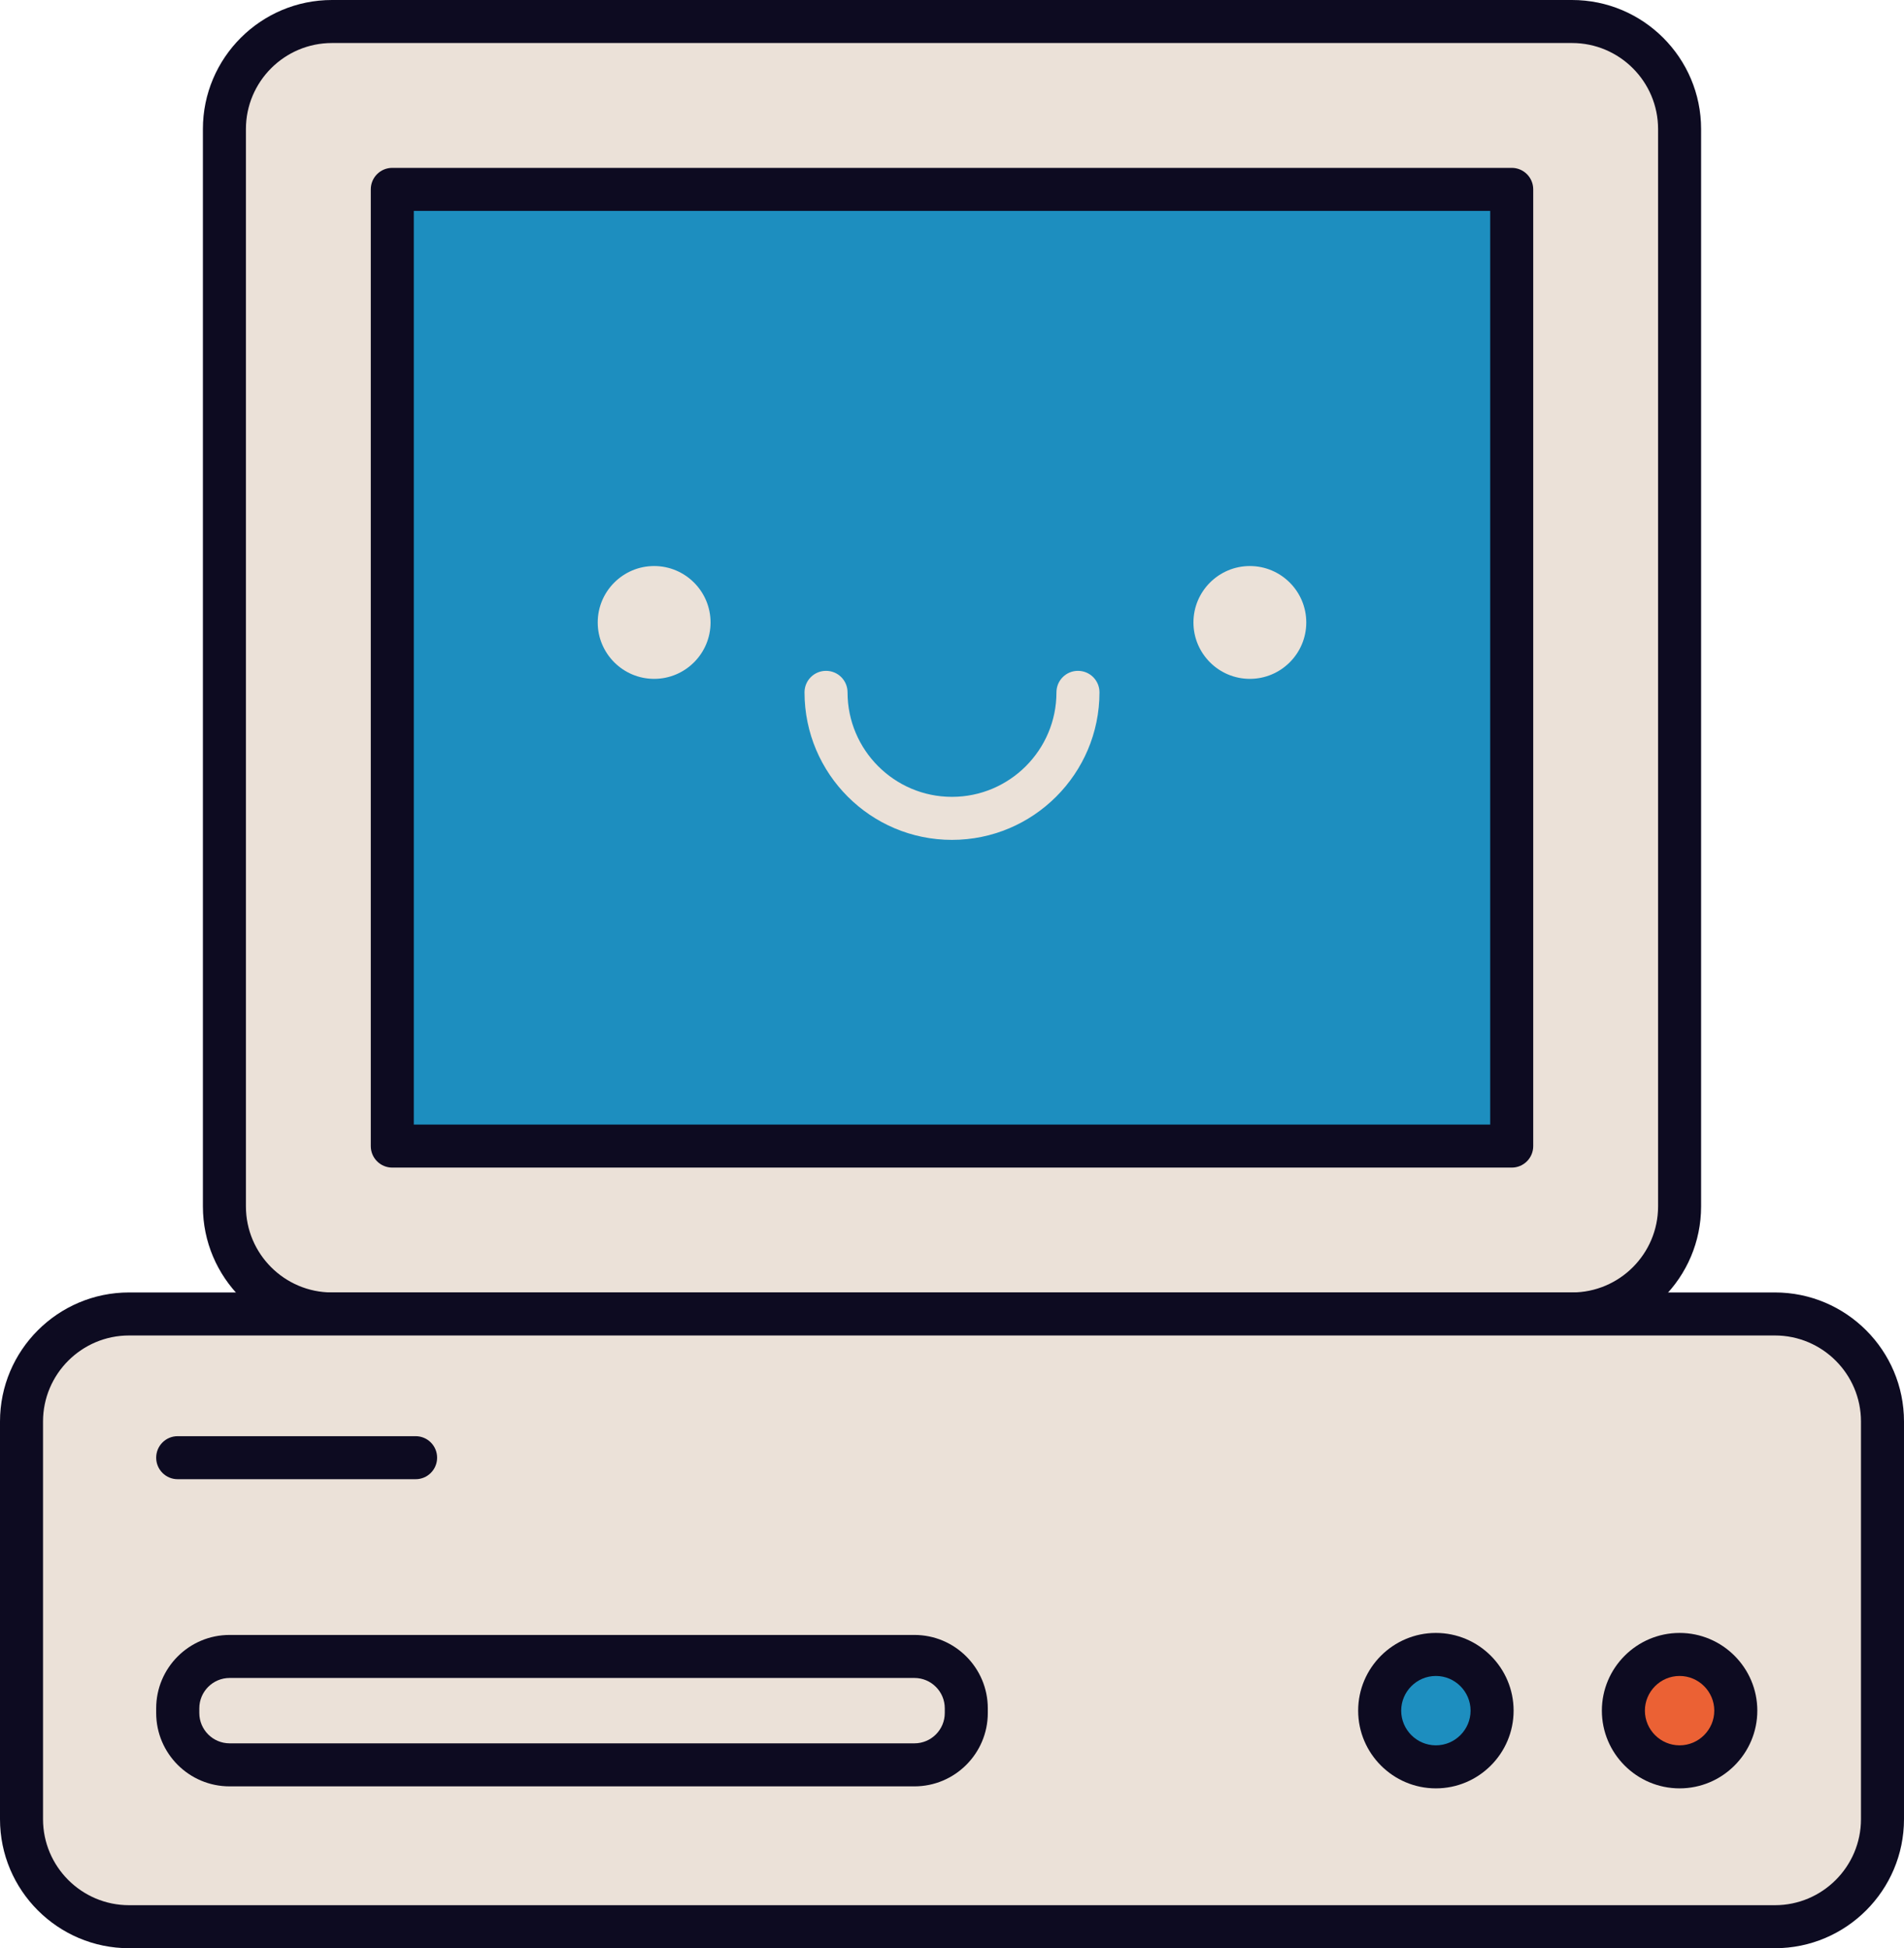
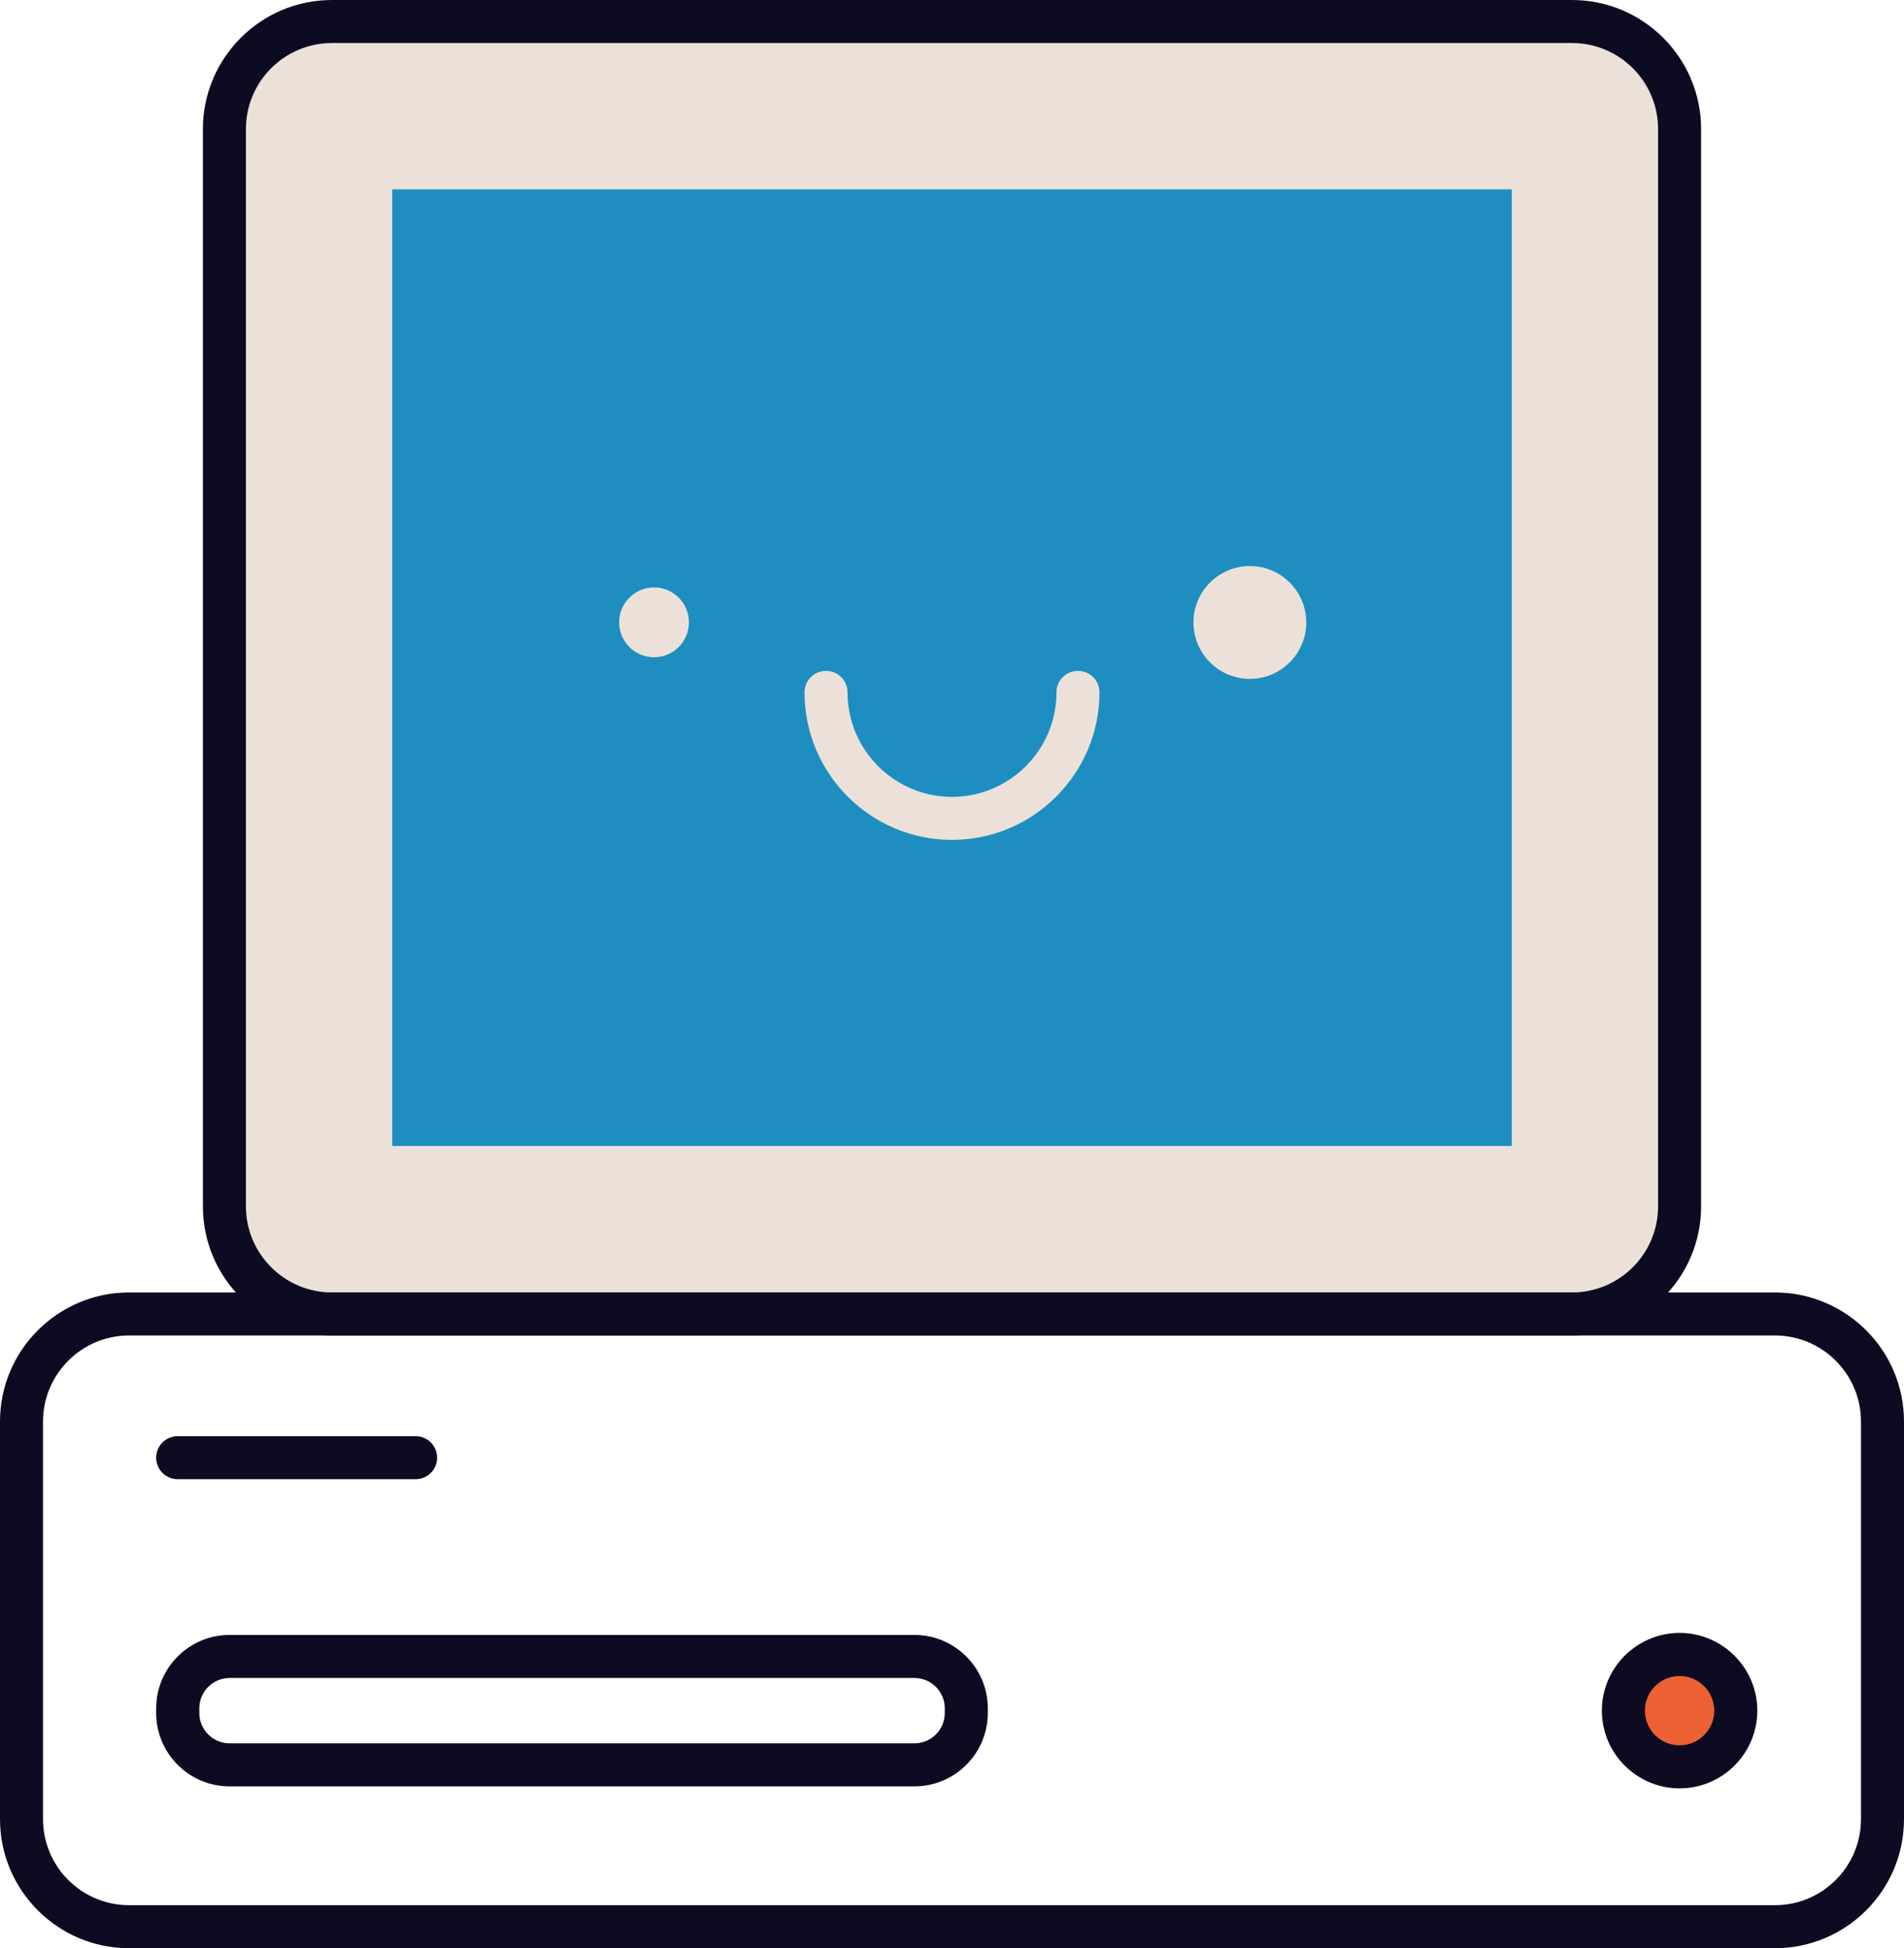
<svg xmlns="http://www.w3.org/2000/svg" id="Layer_2" viewBox="0 0 180.55 184.76">
  <defs>
    <style>.cls-1{fill:#ebe1d8;}.cls-2{fill:#eb6134;}.cls-3{fill:#1d8ebf;}.cls-4{fill:#0d0b21;}</style>
  </defs>
  <g id="icons">
    <g id="computer-icon">
      <g>
        <rect class="cls-1" x="21.27" y="2.04" width="137.99" height="122.57" rx="10.2" ry="10.2" />
        <path class="cls-4" d="m149.07,126.65H31.48c-6.75,0-12.24-5.49-12.24-12.24V12.24c0-6.75,5.49-12.24,12.24-12.24h117.59c6.75,0,12.24,5.49,12.24,12.24v102.17c0,6.75-5.49,12.24-12.24,12.24h0ZM31.48,4.08c-4.5,0-8.16,3.66-8.16,8.16v102.17c0,4.5,3.66,8.16,8.16,8.16h117.59c4.5,0,8.16-3.66,8.16-8.16V12.24c0-4.5-3.66-8.16-8.16-8.16H31.48Z" />
      </g>
      <g>
        <rect class="cls-3" x="37.2" y="17.96" width="106.15" height="90.72" />
-         <path class="cls-4" d="m143.35,110.73H37.2c-1.13,0-2.04-.91-2.04-2.04V17.96c0-1.13.91-2.04,2.04-2.04h106.15c1.13,0,2.04.91,2.04,2.04v90.73c0,1.13-.91,2.04-2.04,2.04Zm-104.11-4.08h102.07V20H39.24s0,86.65,0,86.65Z" />
      </g>
      <g>
-         <rect class="cls-1" x="2.04" y="124.61" width="176.47" height="58.11" rx="10.2" ry="10.2" />
        <path class="cls-4" d="m168.31,184.76H12.24c-6.75,0-12.24-5.49-12.24-12.24v-37.71c0-6.75,5.49-12.24,12.24-12.24h156.07c6.75,0,12.24,5.49,12.24,12.24v37.71c0,6.75-5.49,12.24-12.24,12.24ZM12.24,126.65c-4.5,0-8.16,3.66-8.16,8.16v37.71c0,4.5,3.66,8.16,8.16,8.16h156.07c4.5,0,8.16-3.66,8.16-8.16v-37.71c0-4.5-3.66-8.16-8.16-8.16,0,0-156.07,0-156.07,0Z" />
      </g>
      <path class="cls-4" d="m86.71,169.41H21.77c-3.84,0-6.96-3.12-6.96-6.96v-.44c0-3.84,3.12-6.96,6.96-6.96h64.94c3.84,0,6.96,3.12,6.96,6.96v.44c0,3.84-3.12,6.96-6.96,6.96Zm-64.93-10.28c-1.59,0-2.88,1.29-2.88,2.88v.44c0,1.59,1.29,2.88,2.88,2.88h64.93c1.59,0,2.88-1.29,2.88-2.88v-.44c0-1.59-1.29-2.88-2.88-2.88H21.77h0Z" />
      <g>
        <circle class="cls-2" cx="159.27" cy="162.23" r="5.33" />
        <path class="cls-4" d="m159.27,169.6c-4.06,0-7.37-3.31-7.37-7.37s3.31-7.37,7.37-7.37,7.37,3.31,7.37,7.37-3.31,7.37-7.37,7.37Zm0-10.66c-1.81,0-3.29,1.48-3.29,3.29s1.48,3.29,3.29,3.29,3.29-1.48,3.29-3.29-1.48-3.29-3.29-3.29Z" />
      </g>
      <g>
-         <path class="cls-3" d="m141.49,162.23c0,2.94-2.39,5.33-5.33,5.33s-5.33-2.39-5.33-5.33,2.39-5.33,5.33-5.33,5.33,2.39,5.33,5.33Z" />
-         <path class="cls-4" d="m136.16,169.6c-4.06,0-7.37-3.31-7.37-7.37s3.31-7.37,7.37-7.37,7.37,3.31,7.37,7.37-3.31,7.37-7.37,7.37Zm0-10.66c-1.81,0-3.29,1.48-3.29,3.29s1.48,3.29,3.29,3.29,3.29-1.48,3.29-3.29-1.48-3.29-3.29-3.29Z" />
-       </g>
+         </g>
      <path class="cls-4" d="m39.41,140.28h-22.56c-1.13,0-2.04-.91-2.04-2.04s.91-2.04,2.04-2.04h22.56c1.13,0,2.04.91,2.04,2.04s-.91,2.04-2.04,2.04Z" />
      <g>
        <path class="cls-1" d="m90.27,79.65c-7.71,0-13.98-6.27-13.98-13.99,0-1.13.91-2.04,2.04-2.04s2.04.91,2.04,2.04c0,5.46,4.44,9.91,9.9,9.91s9.91-4.44,9.91-9.91c0-1.13.91-2.04,2.04-2.04s2.04.91,2.04,2.04c0,7.71-6.27,13.99-13.99,13.99Z" />
        <g>
          <path class="cls-1" d="m121.83,59.02c0,1.83-1.48,3.31-3.31,3.31s-3.31-1.48-3.31-3.31,1.48-3.31,3.31-3.31,3.31,1.48,3.31,3.31Z" />
          <path class="cls-1" d="m118.52,64.38c-2.95,0-5.35-2.4-5.35-5.35s2.4-5.35,5.35-5.35,5.35,2.4,5.35,5.35-2.4,5.35-5.35,5.35Zm0-6.63c-.7,0-1.27.57-1.27,1.27s.57,1.27,1.27,1.27,1.27-.57,1.27-1.27-.57-1.27-1.27-1.27Z" />
        </g>
        <g>
          <path class="cls-1" d="m58.71,59.02c0,1.83,1.48,3.31,3.31,3.31s3.31-1.48,3.31-3.31-1.48-3.31-3.31-3.31-3.31,1.48-3.31,3.31Z" />
-           <path class="cls-1" d="m62.03,64.38c-2.95,0-5.35-2.4-5.35-5.35s2.4-5.35,5.35-5.35,5.35,2.4,5.35,5.35-2.4,5.35-5.35,5.35Zm0-6.63c-.7,0-1.27.57-1.27,1.27s.57,1.27,1.27,1.27,1.27-.57,1.27-1.27-.57-1.27-1.27-1.27Z" />
        </g>
      </g>
    </g>
  </g>
</svg>